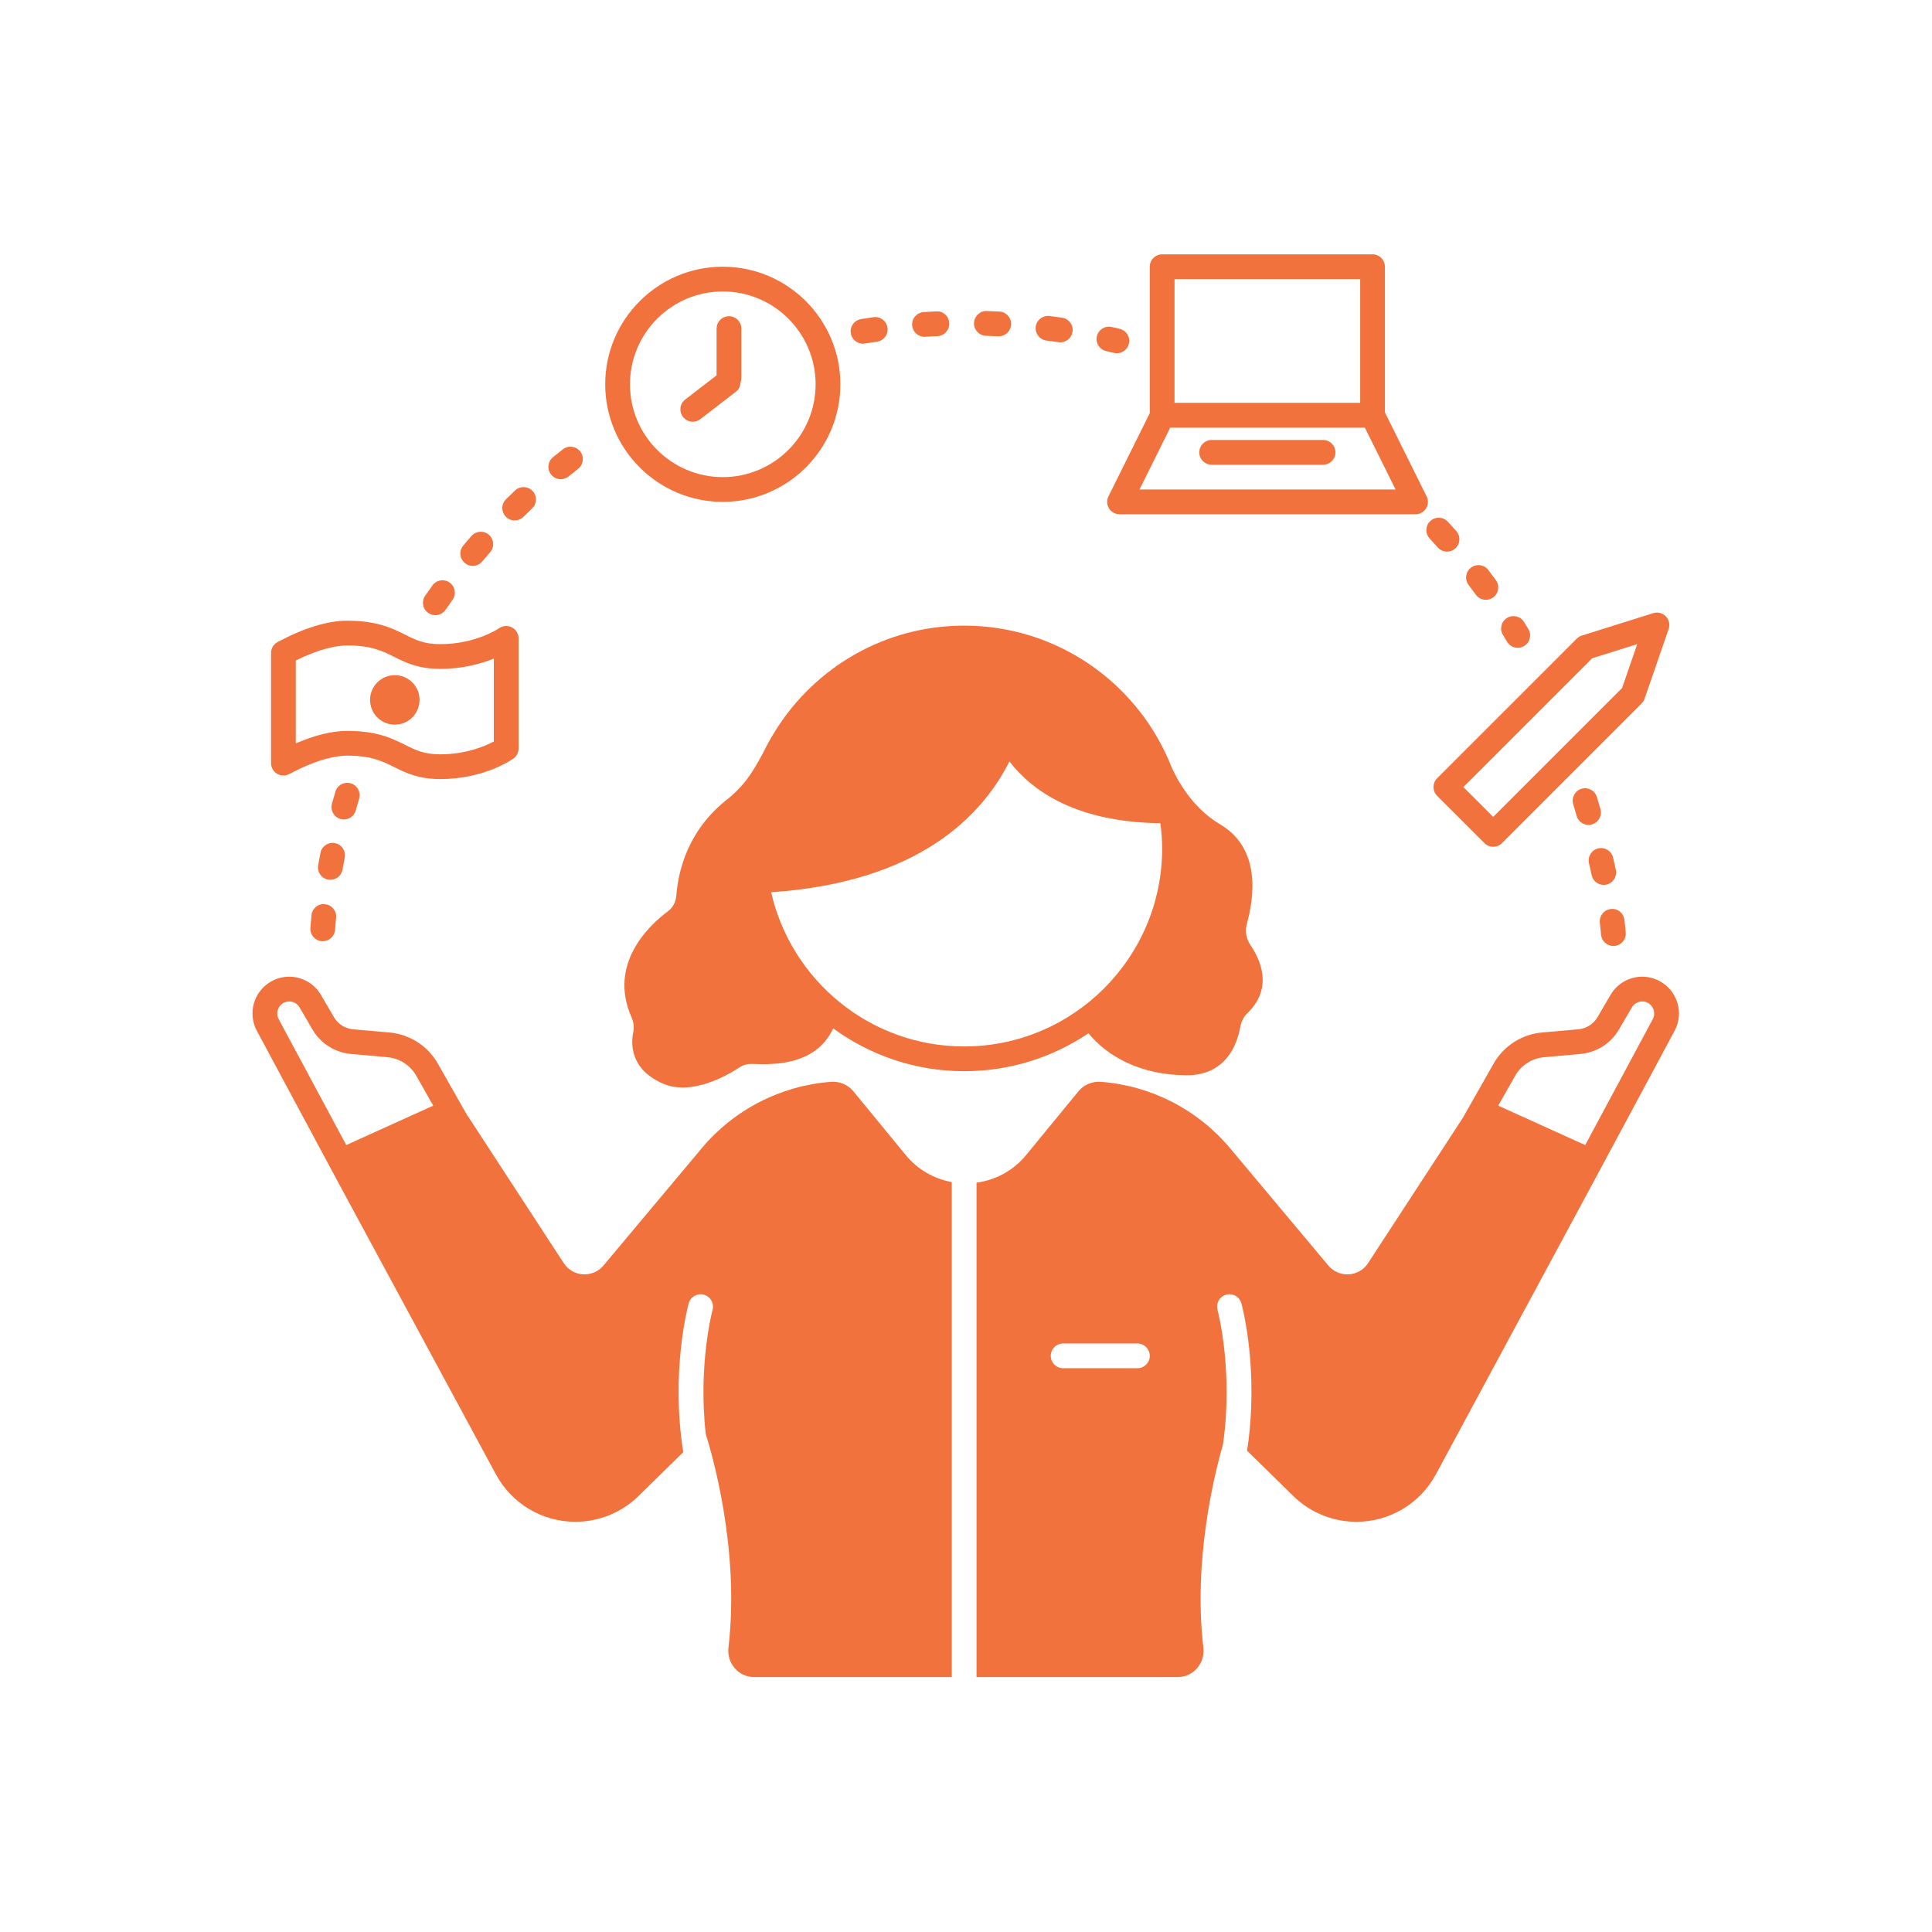
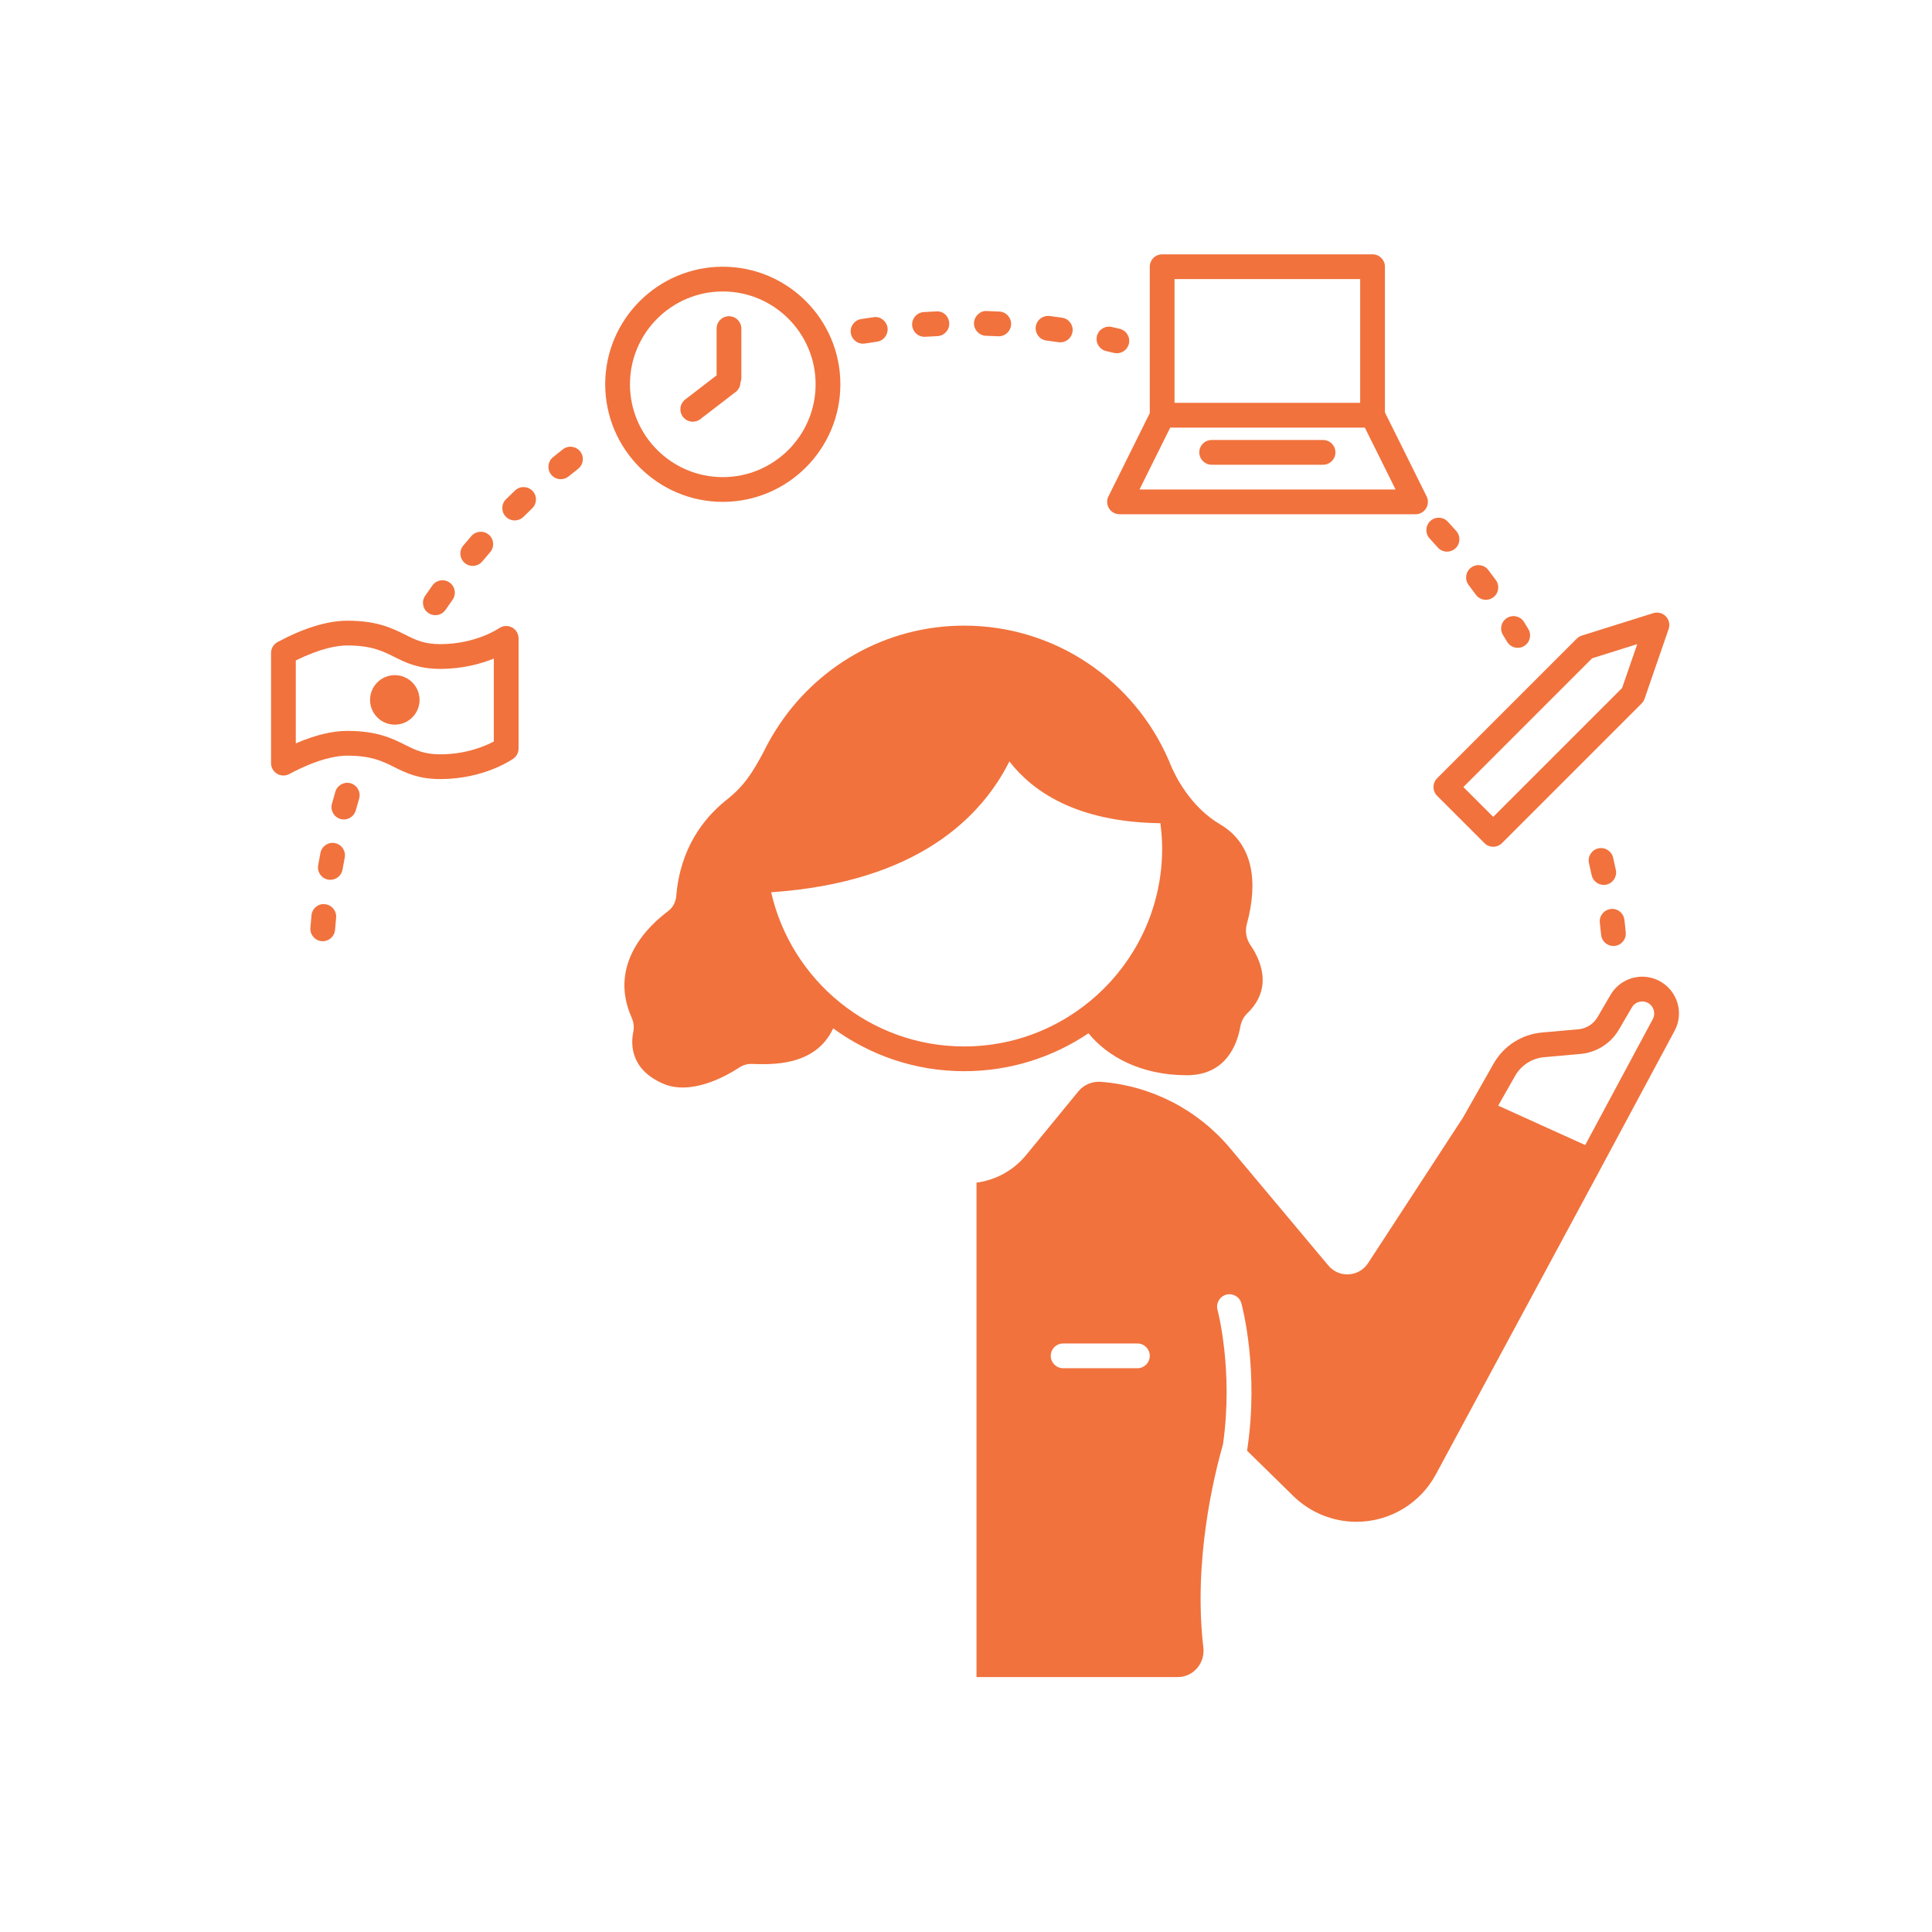
<svg xmlns="http://www.w3.org/2000/svg" width="1080" zoomAndPan="magnify" viewBox="0 0 810 810" height="1080" preserveAspectRatio="xMidYMid meet" version="1.0">
  <defs>
    <clipPath id="7b1a6a41d5">
      <path d="M 105 409 L 400 409 L 400 703.516 L 105 703.516 Z M 105 409 " clip-rule="nonzero" />
    </clipPath>
    <clipPath id="fe36b88cd0">
      <path d="M 464 106.516 L 599 106.516 L 599 216 L 464 216 Z M 464 106.516 " clip-rule="nonzero" />
    </clipPath>
    <clipPath id="2095093ea1">
      <path d="M 409 409 L 704 409 L 704 703.516 L 409 703.516 Z M 409 409 " clip-rule="nonzero" />
    </clipPath>
  </defs>
  <path fill="#f1723d" d="M 116.152 324.402 C 117.715 325.332 119.652 325.391 121.266 324.527 C 133.227 318.148 141.102 316.812 145.602 316.812 C 155.676 316.812 160.336 319.137 165.273 321.598 C 170.004 323.957 175.367 326.633 184.59 326.633 C 203.012 326.633 214.75 318.398 215.242 318.047 C 216.605 317.074 217.414 315.504 217.414 313.824 L 217.414 267.629 C 217.414 265.691 216.332 263.93 214.613 263.031 C 212.906 262.145 210.82 262.281 209.23 263.391 C 209.133 263.457 199.531 270.055 184.59 270.055 C 177.809 270.055 174.32 268.316 169.902 266.113 C 164.379 263.355 158.117 260.234 145.602 260.234 C 137.332 260.234 127.5 263.242 116.383 269.176 C 114.691 270.078 113.637 271.84 113.637 273.754 L 113.637 319.953 C 113.637 321.777 114.594 323.465 116.152 324.402 Z M 124.012 276.914 C 134.441 271.746 141.457 270.613 145.602 270.613 C 155.676 270.613 160.336 272.938 165.273 275.398 C 170.004 277.758 175.367 280.434 184.59 280.434 C 194.035 280.434 201.723 278.27 207.035 276.113 L 207.035 310.875 C 203.383 312.812 195.375 316.254 184.59 316.254 C 177.809 316.254 174.32 314.516 169.902 312.312 C 164.379 309.555 158.117 306.434 145.602 306.434 C 139.277 306.434 132.039 308.191 124.012 311.672 Z M 124.012 276.914 " fill-opacity="1" fill-rule="nonzero" />
  <path fill="#f1723d" d="M 175.902 293.434 C 175.902 294.117 175.836 294.793 175.703 295.461 C 175.57 296.129 175.375 296.777 175.113 297.406 C 174.852 298.035 174.531 298.633 174.152 299.199 C 173.777 299.766 173.344 300.293 172.863 300.773 C 172.383 301.254 171.855 301.684 171.289 302.062 C 170.723 302.441 170.125 302.762 169.496 303.023 C 168.867 303.285 168.219 303.48 167.551 303.613 C 166.883 303.746 166.207 303.812 165.523 303.812 C 164.844 303.812 164.168 303.746 163.5 303.613 C 162.832 303.48 162.184 303.285 161.555 303.023 C 160.926 302.762 160.324 302.441 159.758 302.062 C 159.191 301.684 158.668 301.254 158.188 300.773 C 157.703 300.293 157.273 299.766 156.895 299.199 C 156.52 298.633 156.199 298.035 155.938 297.406 C 155.676 296.777 155.48 296.129 155.348 295.461 C 155.215 294.793 155.148 294.117 155.148 293.434 C 155.148 292.754 155.215 292.078 155.348 291.41 C 155.48 290.742 155.676 290.094 155.938 289.465 C 156.199 288.832 156.52 288.234 156.895 287.668 C 157.273 287.102 157.703 286.578 158.188 286.098 C 158.668 285.613 159.191 285.184 159.758 284.805 C 160.324 284.426 160.926 284.109 161.555 283.848 C 162.184 283.586 162.832 283.391 163.5 283.258 C 164.168 283.125 164.844 283.059 165.523 283.059 C 166.207 283.059 166.883 283.125 167.551 283.258 C 168.219 283.391 168.867 283.586 169.496 283.848 C 170.125 284.109 170.723 284.426 171.289 284.805 C 171.855 285.184 172.383 285.613 172.863 286.098 C 173.344 286.578 173.777 287.102 174.152 287.668 C 174.531 288.234 174.852 288.832 175.113 289.465 C 175.375 290.094 175.57 290.742 175.703 291.41 C 175.836 292.078 175.902 292.754 175.902 293.434 Z M 175.902 293.434 " fill-opacity="1" fill-rule="nonzero" />
  <path fill="#f1723d" d="M 303.031 210.41 C 330.215 210.41 352.328 188.297 352.328 161.117 C 352.328 133.934 330.215 111.82 303.031 111.82 C 275.852 111.82 253.738 133.934 253.738 161.117 C 253.738 188.297 275.852 210.41 303.031 210.41 Z M 303.031 122.199 C 324.492 122.199 341.949 139.656 341.949 161.117 C 341.949 182.578 324.492 200.035 303.031 200.035 C 281.57 200.035 264.117 182.578 264.117 161.117 C 264.117 139.656 281.57 122.199 303.031 122.199 Z M 303.031 122.199 " fill-opacity="1" fill-rule="nonzero" />
  <path fill="#f1723d" d="M 290.449 176.801 C 291.555 176.801 292.664 176.449 293.613 175.727 L 308.5 164.27 C 309.773 163.289 310.395 161.832 310.449 160.344 C 310.664 159.773 310.816 159.168 310.816 158.523 L 310.816 137.766 C 310.816 134.898 308.496 132.578 305.625 132.578 C 302.758 132.578 300.438 134.898 300.438 137.766 L 300.438 157.367 L 287.277 167.496 C 285.008 169.246 284.586 172.504 286.332 174.777 C 287.355 176.105 288.895 176.801 290.449 176.801 Z M 290.449 176.801 " fill-opacity="1" fill-rule="nonzero" />
  <path fill="#f1723d" d="M 602.516 333.641 L 622.367 353.488 C 623.379 354.5 624.707 355.008 626.035 355.008 C 627.363 355.008 628.691 354.5 629.703 353.488 L 688.258 294.934 C 688.812 294.379 689.234 293.703 689.492 292.957 L 699.586 263.711 C 700.227 261.859 699.77 259.805 698.402 258.398 C 697.031 256.996 694.992 256.48 693.125 257.066 L 663.184 266.465 C 662.387 266.715 661.664 267.156 661.07 267.75 L 602.516 326.301 C 600.488 328.328 600.488 331.613 602.516 333.641 Z M 667.504 275.988 L 686.422 270.051 L 680.074 288.445 L 626.035 342.48 L 613.523 329.969 Z M 667.504 275.988 " fill-opacity="1" fill-rule="nonzero" />
  <g clip-path="url(#7b1a6a41d5)">
-     <path fill="#f1723d" d="M 379.711 484.23 L 357.777 457.52 C 355.48 454.719 351.941 453.285 348.328 453.562 C 327.367 455.168 307.824 465.148 294.215 481.391 L 253.008 530.578 C 248.531 535.918 240.168 535.418 236.359 529.582 L 196.172 467.957 L 196.098 467.992 L 183.57 445.922 C 179.363 438.508 171.785 433.637 163.293 432.883 L 148.043 431.535 C 144.691 431.238 141.691 429.336 139.996 426.43 L 134.562 417.125 C 131.707 412.23 126.551 409.484 121.246 409.484 C 118.75 409.484 116.219 410.094 113.879 411.371 C 106.449 415.43 103.684 424.719 107.688 432.176 L 140.617 493.527 L 207.918 618.148 C 214.527 630.391 227.316 638.02 241.227 638.02 C 251.141 638.02 260.656 634.129 267.734 627.188 L 286.445 608.832 C 281.125 574.871 288.395 547.672 288.738 546.426 C 289.496 543.664 292.344 542.047 295.113 542.805 C 297.875 543.562 299.5 546.418 298.742 549.18 C 298.672 549.445 292.613 572.281 295.898 601.27 C 298.238 608.629 310.293 649.223 305.414 690.73 C 304.641 697.301 309.59 703.125 316.203 703.125 L 399.027 703.125 L 399.027 495.594 C 391.758 494.262 384.855 490.5 379.711 484.23 Z M 118.852 420.48 C 119.602 420.07 120.406 419.863 121.246 419.863 C 123.062 419.863 124.688 420.797 125.602 422.359 L 131.031 431.66 C 134.418 437.461 140.434 441.277 147.125 441.871 L 162.379 443.223 C 167.473 443.672 172.02 446.598 174.543 451.043 L 181.641 463.547 L 145.172 480.07 L 116.832 427.27 C 115.531 424.844 116.438 421.801 118.852 420.48 Z M 118.852 420.48 " fill-opacity="1" fill-rule="nonzero" />
-   </g>
+     </g>
  <path fill="#f1723d" d="M 497.609 450.801 C 514.281 450.801 518.762 437.375 519.957 430.695 C 520.352 428.504 521.285 426.406 522.895 424.863 C 533.973 414.25 528.371 402.234 524.258 396.23 C 522.484 393.641 521.914 390.414 522.746 387.383 C 527.422 370.332 525.777 353.984 511.578 345.633 C 499.035 338.254 492.695 325.281 490.699 320.496 C 490.492 319.984 490.309 319.465 490.09 318.957 C 490.023 318.77 489.98 318.645 489.98 318.645 C 489.98 318.645 489.973 318.672 489.969 318.703 C 475.637 285.531 442.652 262.301 404.219 262.301 C 370.965 262.301 341.887 279.75 325.352 305.93 L 325.344 305.918 C 325.27 306.039 325.215 306.145 325.145 306.266 C 323.27 309.262 321.516 312.348 319.98 315.559 C 315.637 323.559 312.094 329.664 303.98 335.84 L 303.988 335.852 C 295.172 343.043 285.195 355.457 283.535 375.574 C 283.324 378.145 282.125 380.496 280.055 382.035 C 272.426 387.707 254.77 403.902 264.773 426.527 C 265.625 428.449 265.949 430.531 265.52 432.59 C 264.461 437.656 264.176 448.242 277.871 454.27 C 289.688 459.469 304.355 451.227 310 447.531 C 311.539 446.523 313.324 446.008 315.164 446.055 C 322.566 446.254 341.785 447.492 349.312 431.145 C 364.734 442.391 383.668 449.105 404.219 449.105 C 423.527 449.105 441.465 443.242 456.355 433.203 C 464.297 442.984 478.414 450.801 497.609 450.801 Z M 323.312 374.086 C 384.812 369.883 411.566 342.391 423.195 319.234 C 432.922 331.816 451.441 344.695 486.492 345.133 C 486.934 348.605 487.242 352.113 487.242 355.703 C 487.242 401.48 449.996 438.727 404.219 438.727 C 364.762 438.727 331.711 411.035 323.312 374.086 Z M 323.312 374.086 " fill-opacity="1" fill-rule="nonzero" />
  <g clip-path="url(#fe36b88cd0)">
    <path fill="#f1723d" d="M 464.961 213.148 C 465.902 214.672 467.574 215.602 469.367 215.602 L 593.473 215.602 C 595.266 215.602 596.938 214.672 597.879 213.148 C 598.828 211.617 598.918 209.711 598.117 208.105 L 580.641 172.906 L 580.641 111.82 C 580.641 108.953 578.32 106.633 575.453 106.633 L 487.242 106.633 C 484.371 106.633 482.051 108.953 482.051 111.82 L 482.051 173.203 L 464.723 208.105 C 463.922 209.711 464.012 211.617 464.961 213.148 Z M 492.43 117.012 L 570.262 117.012 L 570.262 168.898 L 492.43 168.898 Z M 490.621 179.277 L 572.219 179.277 L 585.102 205.223 L 477.738 205.223 Z M 490.621 179.277 " fill-opacity="1" fill-rule="nonzero" />
  </g>
  <path fill="#f1723d" d="M 554.695 184.469 L 507.996 184.469 C 505.129 184.469 502.809 186.789 502.809 189.656 C 502.809 192.523 505.129 194.844 507.996 194.844 L 554.695 194.844 C 557.566 194.844 559.887 192.523 559.887 189.656 C 559.887 186.789 557.566 184.469 554.695 184.469 Z M 554.695 184.469 " fill-opacity="1" fill-rule="nonzero" />
  <g clip-path="url(#2095093ea1)">
    <path fill="#f1723d" d="M 695.895 411.371 C 693.551 410.094 691.02 409.484 688.523 409.484 C 683.219 409.484 678.066 412.23 675.211 417.125 L 669.777 426.43 C 668.082 429.336 665.082 431.238 661.73 431.535 L 646.477 432.883 C 637.988 433.637 630.41 438.508 626.203 445.922 L 613.496 468.309 L 613.52 468.316 L 573.566 529.582 C 569.758 535.418 561.395 535.918 556.918 530.578 L 515.711 481.391 C 502.102 465.148 482.562 455.172 461.598 453.562 C 457.984 453.285 454.445 454.723 452.145 457.523 L 430.246 484.219 C 424.746 490.93 417.23 494.777 409.406 495.84 L 409.406 703.125 L 493.723 703.125 C 500.336 703.125 505.285 697.301 504.512 690.73 C 500.254 654.488 508.906 618.945 512.734 605.59 C 517.191 574.578 510.527 549.461 510.453 549.18 C 509.695 546.418 511.32 543.562 514.082 542.805 C 516.84 542.043 519.695 543.664 520.457 546.426 C 520.797 547.664 527.977 574.539 522.844 608.207 L 542.195 627.191 C 549.27 634.133 558.785 638.02 568.691 638.02 C 582.605 638.02 595.395 630.383 601.996 618.133 L 669.156 493.527 L 702.082 432.176 C 706.086 424.719 703.324 415.43 695.895 411.371 Z M 476.863 573.637 L 445.73 573.637 C 442.859 573.637 440.539 571.316 440.539 568.449 C 440.539 565.582 442.859 563.262 445.73 563.262 L 476.863 563.262 C 479.73 563.262 482.051 565.582 482.051 568.449 C 482.051 571.316 479.73 573.637 476.863 573.637 Z M 647.391 443.223 L 662.645 441.871 C 669.336 441.277 675.352 437.461 678.738 431.66 L 684.172 422.359 C 685.082 420.797 686.711 419.863 688.527 419.863 C 689.363 419.863 690.172 420.07 690.918 420.48 C 693.336 421.801 694.242 424.844 692.941 427.27 L 664.602 480.07 L 628.133 463.547 L 635.227 451.043 C 637.75 446.598 642.301 443.672 647.391 443.223 Z M 647.391 443.223 " fill-opacity="1" fill-rule="nonzero" />
  </g>
-   <path fill="#f1723d" d="M 670.992 339.219 C 670.484 337.445 669.988 335.758 669.512 334.172 C 668.68 331.43 665.793 329.875 663.047 330.695 C 660.301 331.52 658.746 334.418 659.57 337.16 C 660.035 338.707 660.523 340.352 661.02 342.078 C 661.672 344.355 663.746 345.836 666 345.836 C 666.477 345.836 666.957 345.77 667.434 345.633 C 670.191 344.844 671.781 341.969 670.992 339.219 Z M 670.992 339.219 " fill-opacity="1" fill-rule="nonzero" />
  <path fill="#f1723d" d="M 676.43 396.617 C 676.578 396.617 676.727 396.609 676.879 396.598 C 679.738 396.348 681.852 393.836 681.602 390.98 C 681.449 389.223 681.262 387.438 681.039 385.641 C 680.695 382.793 678.125 380.699 675.266 381.121 C 672.414 381.465 670.395 384.055 670.742 386.898 C 670.945 388.574 671.125 390.234 671.266 391.871 C 671.5 394.578 673.766 396.617 676.43 396.617 Z M 676.43 396.617 " fill-opacity="1" fill-rule="nonzero" />
  <path fill="#f1723d" d="M 667.305 366.91 C 667.836 369.344 669.984 371 672.371 371 C 672.734 371 673.105 370.965 673.477 370.883 C 676.277 370.277 678.055 367.508 677.449 364.711 C 677.074 362.984 676.691 361.27 676.301 359.578 C 675.66 356.785 672.871 355.043 670.078 355.688 C 667.289 356.332 665.543 359.117 666.188 361.91 C 666.566 363.562 666.938 365.234 667.305 366.91 Z M 667.305 366.91 " fill-opacity="1" fill-rule="nonzero" />
  <path fill="#f1723d" d="M 599.379 225.754 C 600.531 227.008 601.672 228.27 602.801 229.539 C 603.824 230.691 605.25 231.277 606.676 231.277 C 607.91 231.277 609.141 230.848 610.129 229.965 C 612.266 228.062 612.461 224.781 610.555 222.641 C 609.383 221.328 608.203 220.023 607.012 218.73 C 605.074 216.621 601.781 216.48 599.684 218.43 C 597.57 220.363 597.441 223.648 599.379 225.754 Z M 599.379 225.754 " fill-opacity="1" fill-rule="nonzero" />
  <path fill="#f1723d" d="M 618.762 249.34 C 619.781 250.734 621.359 251.469 622.957 251.469 C 624.02 251.469 625.094 251.145 626.016 250.469 C 628.332 248.777 628.832 245.527 627.145 243.219 C 626.105 241.797 625.055 240.387 623.992 238.988 C 622.266 236.699 619.012 236.246 616.727 237.984 C 614.441 239.711 613.988 242.965 615.723 245.25 C 616.746 246.609 617.766 247.973 618.762 249.34 Z M 618.762 249.34 " fill-opacity="1" fill-rule="nonzero" />
  <path fill="#f1723d" d="M 631.867 269.078 C 632.836 270.703 634.559 271.602 636.32 271.602 C 637.227 271.602 638.145 271.363 638.98 270.859 C 641.438 269.391 642.238 266.203 640.766 263.746 L 638.957 260.77 C 637.457 258.324 634.238 257.574 631.816 259.082 C 629.379 260.59 628.625 263.785 630.129 266.223 Z M 631.867 269.078 " fill-opacity="1" fill-rule="nonzero" />
  <path fill="#f1723d" d="M 438.734 142.777 C 440.418 142.992 442.094 143.219 443.773 143.469 C 444.031 143.504 444.285 143.523 444.539 143.523 C 447.07 143.523 449.285 141.668 449.664 139.094 C 450.086 136.258 448.125 133.621 445.293 133.199 C 443.543 132.941 441.797 132.703 440.043 132.48 C 437.18 132.188 434.605 134.137 434.242 136.977 C 433.883 139.82 435.895 142.418 438.734 142.777 Z M 438.734 142.777 " fill-opacity="1" fill-rule="nonzero" />
  <path fill="#f1723d" d="M 387.598 141.207 C 387.707 141.207 387.824 141.203 387.938 141.195 C 389.625 141.086 391.316 141 393.012 140.922 C 395.875 140.797 398.094 138.375 397.969 135.512 C 397.848 132.648 395.484 130.309 392.559 130.555 C 390.789 130.633 389.023 130.727 387.266 130.84 C 384.41 131.027 382.238 133.496 382.422 136.352 C 382.602 139.098 384.887 141.207 387.598 141.207 Z M 387.598 141.207 " fill-opacity="1" fill-rule="nonzero" />
  <path fill="#f1723d" d="M 463.777 147.195 L 467.035 147.961 C 467.445 148.059 467.852 148.105 468.254 148.105 C 470.598 148.105 472.723 146.504 473.297 144.125 C 473.965 141.34 472.246 138.535 469.457 137.867 L 466.09 137.082 C 463.309 136.434 460.516 138.188 459.875 140.984 C 459.238 143.777 460.988 146.559 463.777 147.195 Z M 463.777 147.195 " fill-opacity="1" fill-rule="nonzero" />
  <path fill="#f1723d" d="M 361.824 144.09 C 362.098 144.09 362.371 144.07 362.648 144.023 C 364.328 143.758 366.008 143.504 367.695 143.254 C 370.535 142.848 372.5 140.215 372.09 137.383 C 371.684 134.543 369.035 132.523 366.219 132.988 C 364.469 133.234 362.734 133.5 361.008 133.777 C 358.176 134.234 356.25 136.895 356.707 139.723 C 357.117 142.277 359.32 144.09 361.824 144.09 Z M 361.824 144.09 " fill-opacity="1" fill-rule="nonzero" />
  <path fill="#f1723d" d="M 413.367 140.777 C 415.07 140.832 416.77 140.902 418.465 140.988 C 418.551 140.996 418.645 140.996 418.73 140.996 C 421.477 140.996 423.766 138.836 423.91 136.062 C 424.051 133.199 421.848 130.762 418.984 130.621 C 417.227 130.535 415.465 130.465 413.703 130.41 C 411.031 130.164 408.438 132.559 408.352 135.426 C 408.254 138.289 410.504 140.684 413.367 140.777 Z M 413.367 140.777 " fill-opacity="1" fill-rule="nonzero" />
  <path fill="#f1723d" d="M 198.195 237.258 C 199.68 237.258 201.152 236.625 202.184 235.398 C 203.266 234.098 204.371 232.809 205.48 231.531 C 207.367 229.367 207.137 226.094 204.98 224.211 C 202.832 222.336 199.551 222.555 197.656 224.711 C 196.496 226.039 195.352 227.387 194.215 228.738 C 192.383 230.941 192.672 234.215 194.871 236.051 C 195.844 236.863 197.023 237.258 198.195 237.258 Z M 198.195 237.258 " fill-opacity="1" fill-rule="nonzero" />
  <path fill="#f1723d" d="M 215.789 218.195 C 217.105 218.195 218.422 217.699 219.438 216.699 C 220.641 215.508 221.855 214.328 223.086 213.164 C 225.168 211.191 225.254 207.91 223.281 205.832 C 221.316 203.75 218.031 203.66 215.949 205.633 C 214.668 206.848 213.395 208.07 212.141 209.312 C 210.102 211.328 210.082 214.613 212.094 216.656 C 213.113 217.68 214.449 218.195 215.789 218.195 Z M 215.789 218.195 " fill-opacity="1" fill-rule="nonzero" />
  <path fill="#f1723d" d="M 182.516 257.918 C 184.172 257.918 185.801 257.129 186.805 255.656 C 187.762 254.266 188.727 252.875 189.715 251.504 C 191.391 249.176 190.855 245.934 188.527 244.262 C 186.203 242.586 182.953 243.117 181.285 245.453 C 180.258 246.887 179.238 248.336 178.238 249.801 C 176.621 252.16 177.227 255.395 179.594 257.012 C 180.488 257.625 181.508 257.918 182.516 257.918 Z M 182.516 257.918 " fill-opacity="1" fill-rule="nonzero" />
  <path fill="#f1723d" d="M 235.113 200.906 C 236.262 200.906 237.414 200.523 238.379 199.746 C 239.699 198.676 241.027 197.613 242.371 196.562 C 244.625 194.793 245.023 191.531 243.254 189.277 C 241.484 187.02 238.223 186.621 235.965 188.395 C 234.582 189.484 233.203 190.578 231.84 191.688 C 229.617 193.492 229.273 196.762 231.082 198.984 C 232.105 200.25 233.605 200.906 235.113 200.906 Z M 235.113 200.906 " fill-opacity="1" fill-rule="nonzero" />
  <path fill="#f1723d" d="M 130.586 383.766 C 130.418 385.512 130.266 387.266 130.137 389.023 C 129.918 391.883 132.055 394.375 134.914 394.594 C 135.051 394.605 135.184 394.609 135.312 394.609 C 138 394.609 140.273 392.535 140.48 389.816 C 140.613 388.117 140.758 386.426 140.914 384.738 C 141.188 381.887 139.09 379.355 136.234 379.09 C 133.352 378.754 130.859 380.914 130.586 383.766 Z M 130.586 383.766 " fill-opacity="1" fill-rule="nonzero" />
  <path fill="#f1723d" d="M 149.164 339.75 C 149.617 338.109 150.086 336.473 150.566 334.84 C 151.371 332.094 149.797 329.211 147.043 328.398 C 144.293 327.594 141.414 329.176 140.605 331.922 C 140.113 333.605 139.625 335.293 139.16 336.992 C 138.398 339.754 140.02 342.613 142.781 343.375 C 143.242 343.5 143.707 343.562 144.168 343.562 C 146.441 343.562 148.531 342.051 149.164 339.75 Z M 149.164 339.75 " fill-opacity="1" fill-rule="nonzero" />
  <path fill="#f1723d" d="M 143.613 364.559 C 143.902 362.887 144.211 361.219 144.531 359.559 C 145.078 356.746 143.238 354.02 140.426 353.477 C 137.621 352.926 134.895 354.77 134.348 357.582 C 134.008 359.316 133.688 361.055 133.387 362.797 C 132.902 365.625 134.797 368.305 137.621 368.793 C 137.918 368.844 138.219 368.867 138.508 368.867 C 140.988 368.867 143.18 367.082 143.613 364.559 Z M 143.613 364.559 " fill-opacity="1" fill-rule="nonzero" />
</svg>